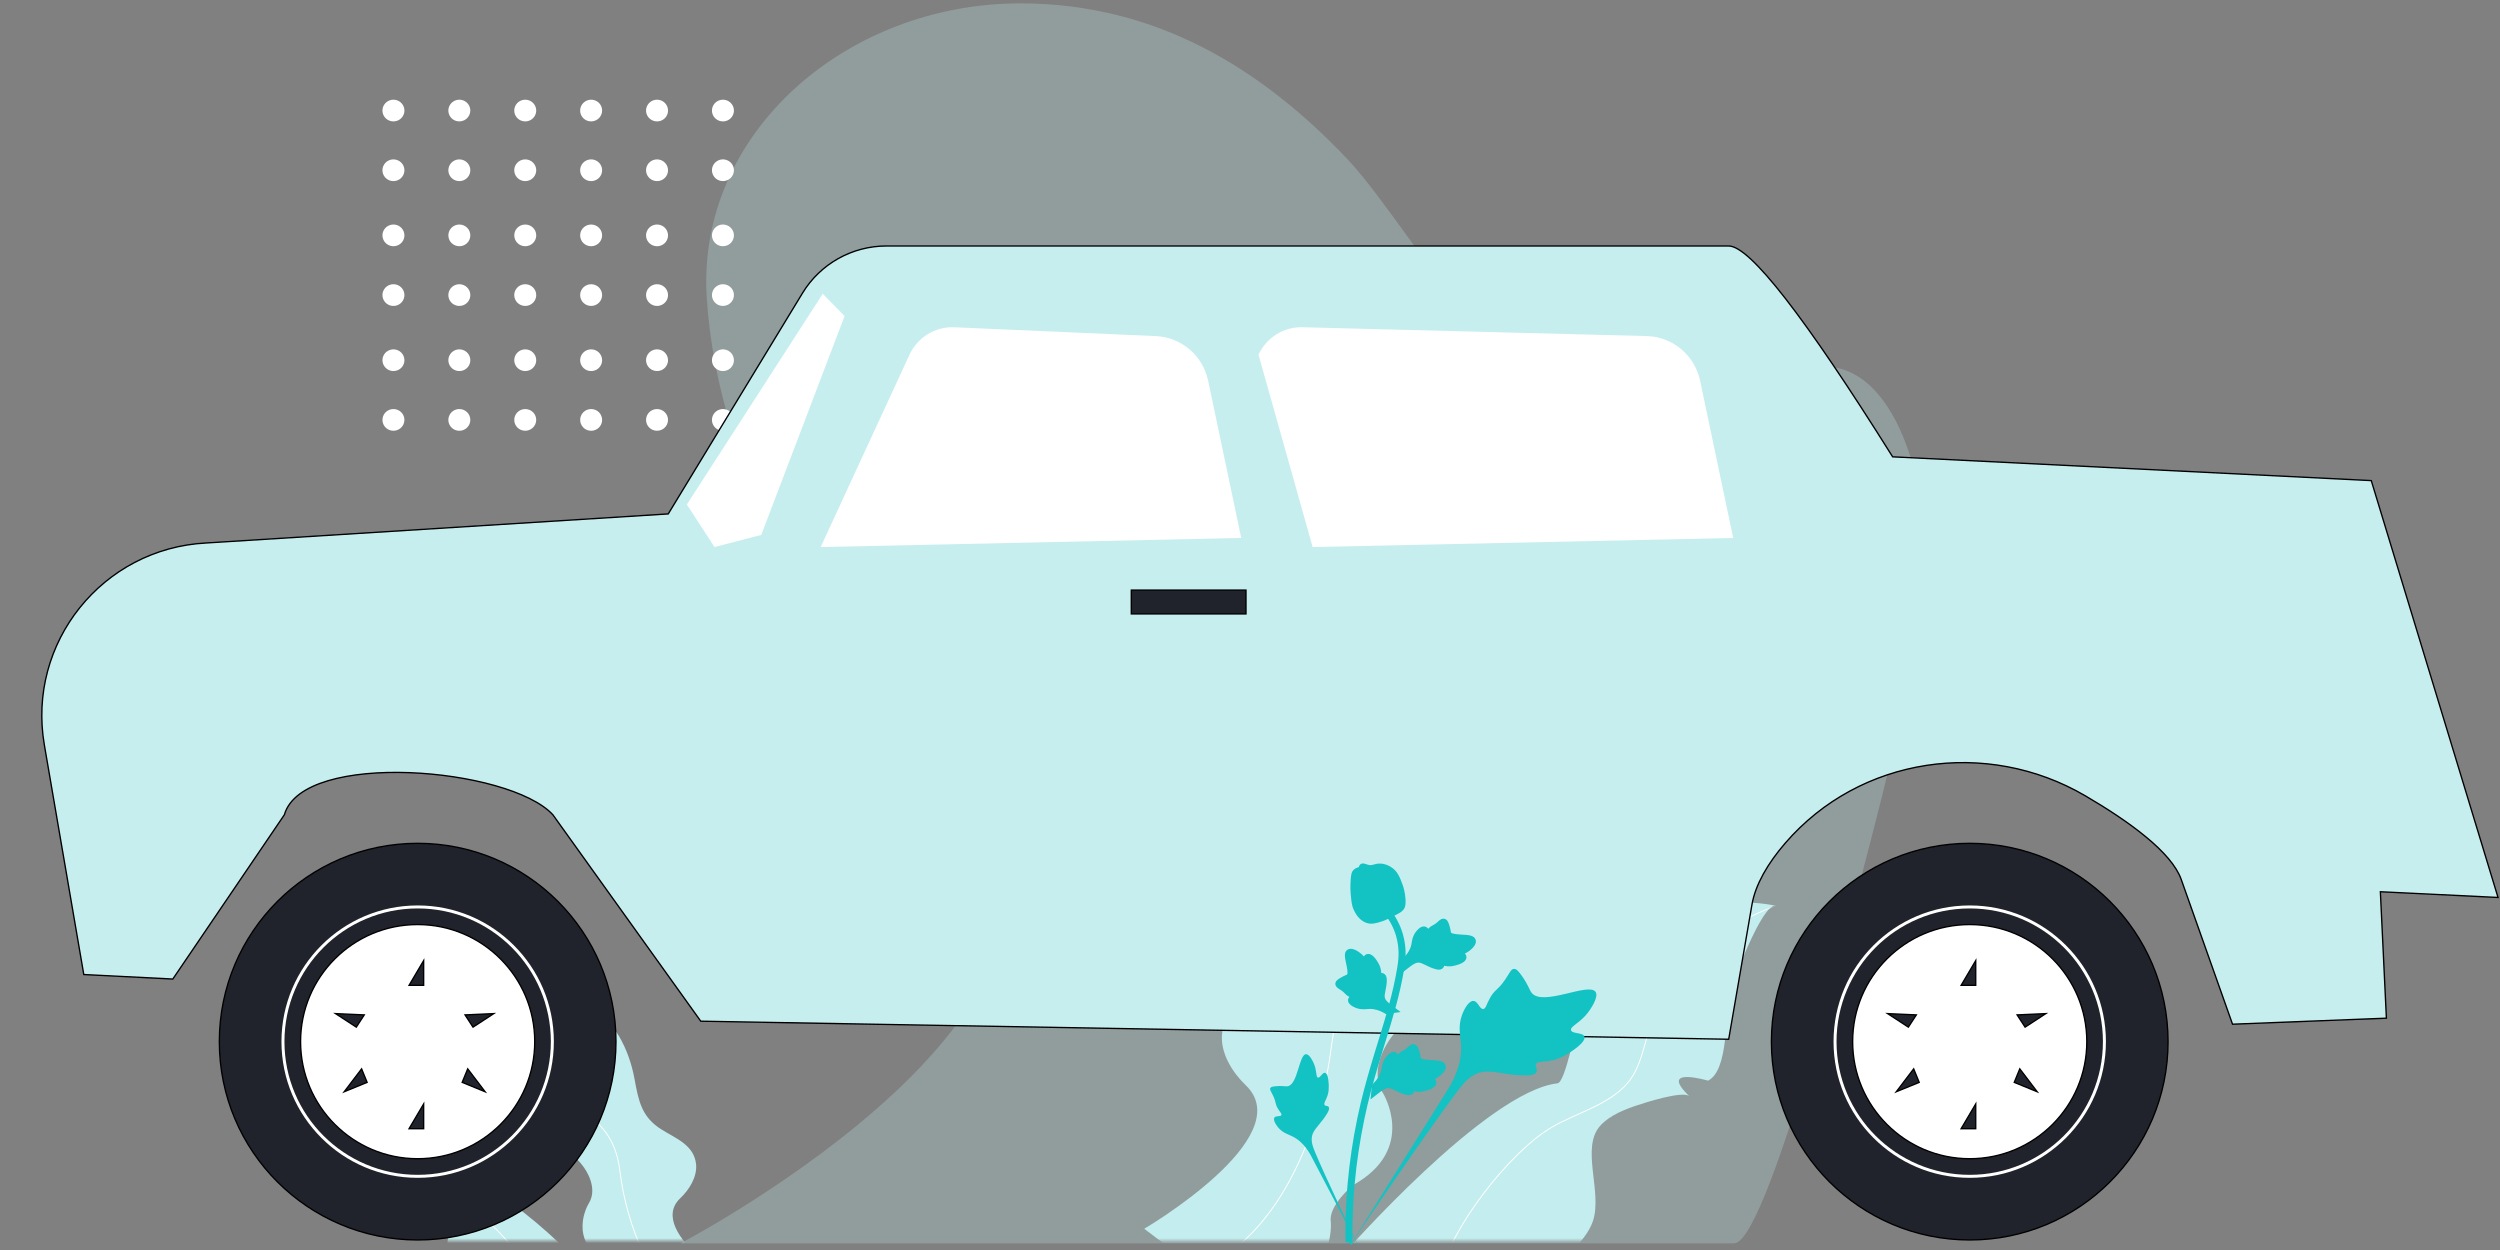
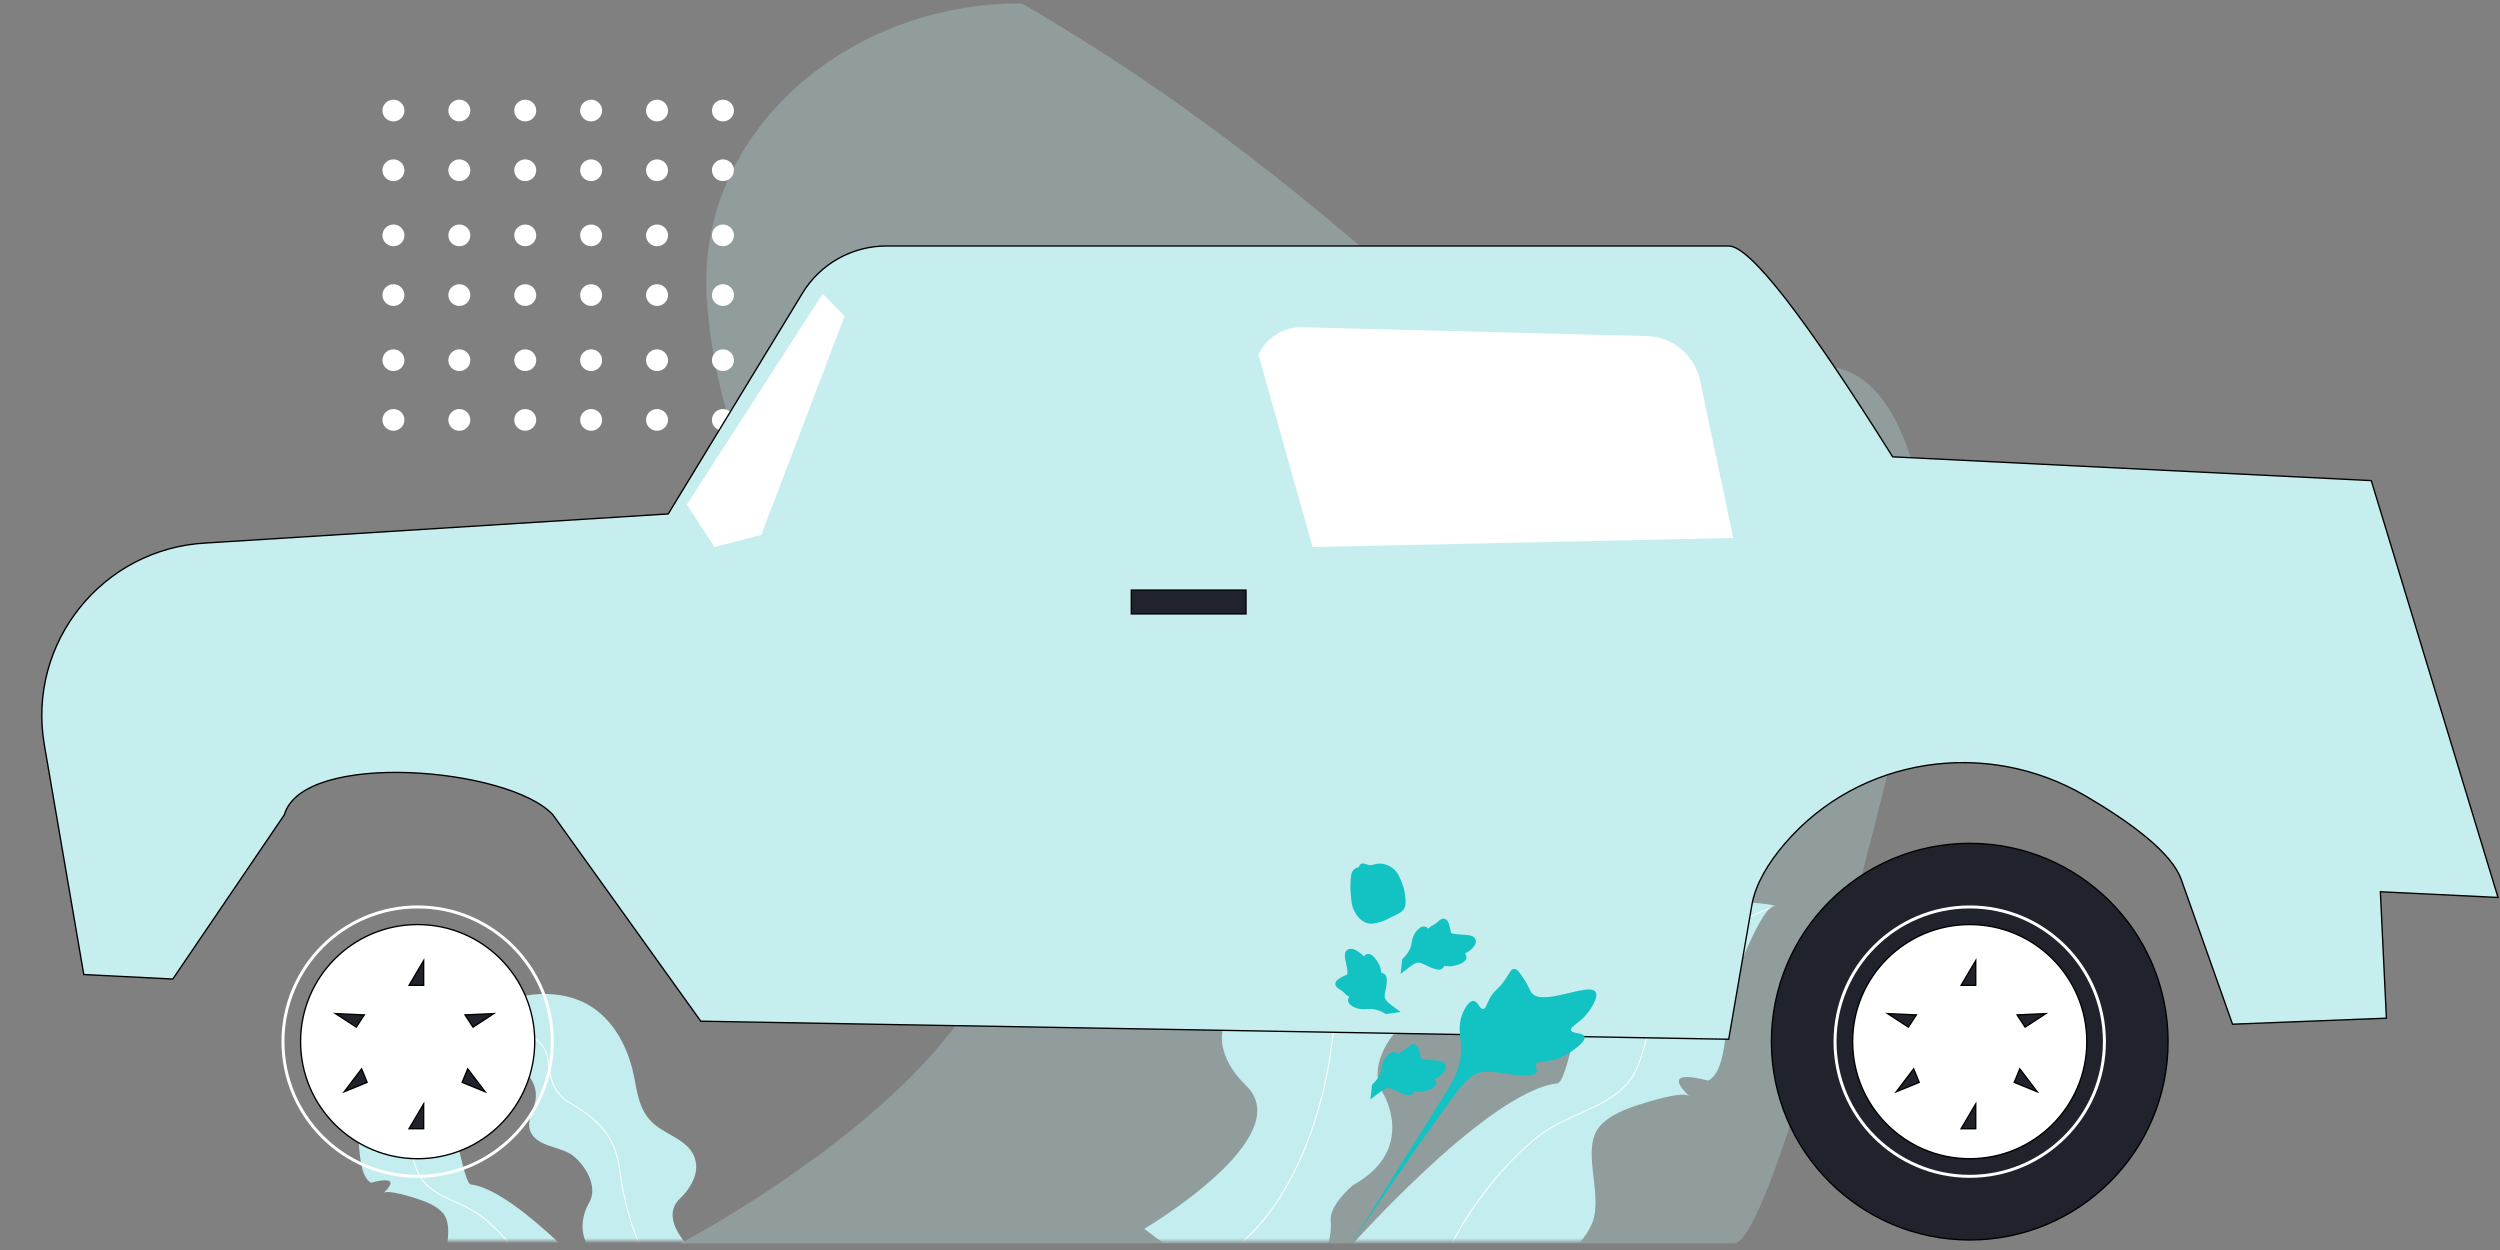
<svg xmlns="http://www.w3.org/2000/svg" xmlns:xlink="http://www.w3.org/1999/xlink" width="498px" height="249px" viewBox="0 0 498 249" version="1.1">
  <rect x="0" y="0" width="498" height="249" fill="#808080" stroke="none" />
  <title>编组 18</title>
  <defs>
    <rect id="path-1" x="0" y="0" width="458" height="123" />
    <path d="M0,89.963 C0,89.963 31.07,71.721 20.211,61.359 C17.568,58.836 15.14,54.963 15.5,51.197 C16.072,45.461 21.387,43.48 25.68,40.816 C31.778,37.033 32.663,32.223 33.895,25.492 C35.553,16.487 40.05,7.424 48.17,2.994 C53.826,-0.101 60.671,-0.581 67.009,0.575 C70.566,1.225 74.174,2.452 76.715,5.015 C79.255,7.578 80.376,11.731 78.576,14.843 C76.779,17.955 72.867,19.043 69.76,20.84 C65.811,23.098 62.624,27.298 63.481,32.018 C64.007,34.937 65.942,37.772 65.194,40.64 C63.756,46.065 55.923,45.63 52.177,48.656 C48.432,51.682 44.577,58.136 47.557,62.941 C47.557,62.941 54.489,74.102 41.593,81.273 C41.593,81.273 36.755,85.26 37.157,88.449 C37.157,88.449 38.766,101.604 20.628,105.591 L0,89.963 L0,89.963 Z" id="path-3" />
    <path d="M0,70.012 C0,70.012 28.41,37.61 42.602,36.013 C44.156,35.837 46.148,25.001 46.776,23.217 C48.398,18.565 50.46,14.282 54.108,10.848 C62.671,2.796 74.296,-1.759 86.079,0.639 C83.356,0.075 77.414,16.048 76.852,18.363 C75.962,22.05 76.768,33.375 72.594,35.486 C72.594,35.486 62.522,32.506 68.877,38.598 C67.628,37.402 59.937,39.908 58.601,40.349 C56.032,41.189 53.045,42.363 51.179,44.391 C47.096,48.788 51.64,57.636 49.636,63.523 C46.88,71.603 27.731,82.687 19.76,84.216 L0,70.012 L0,70.012 Z" id="path-5" />
    <path d="M0,59.639 C0,59.639 20.724,47.546 13.481,40.677 C11.718,39.004 10.099,36.437 10.338,33.94 C10.72,30.138 14.265,28.824 17.129,27.058 C21.196,24.55 21.787,21.361 22.609,16.9 C23.714,10.93 26.714,4.922 32.13,1.985 C35.903,-0.067 40.469,-0.385 44.696,0.381 C47.069,0.812 49.475,1.625 51.17,3.324 C52.865,5.023 53.612,7.777 52.412,9.84 C51.213,11.903 48.603,12.624 46.531,13.816 C43.897,15.313 41.771,18.097 42.343,21.226 C42.693,23.161 43.984,25.04 43.485,26.942 C42.526,30.538 37.301,30.25 34.803,32.256 C32.305,34.262 29.734,38.54 31.721,41.726 C31.721,41.726 36.345,49.125 27.743,53.879 C27.743,53.879 24.516,56.522 24.784,58.636 C24.784,58.636 25.857,67.357 13.759,70 L0,59.639 L0,59.639 Z" id="path-7" />
    <path d="M0,46.555 C0,46.555 18.812,25.009 28.211,23.947 C29.239,23.83 30.559,16.625 30.974,15.438 C32.049,12.345 33.414,9.497 35.829,7.213 C41.5,1.86 49.198,-1.17 57,0.425 C55.197,0.05 51.262,10.671 50.89,12.211 C50.301,14.662 50.835,22.193 48.071,23.597 C48.071,23.597 41.401,21.615 45.609,25.666 C44.782,24.87 39.689,26.537 38.805,26.83 C37.103,27.389 35.125,28.17 33.89,29.518 C31.186,32.442 34.195,38.325 32.868,42.24 C31.043,47.613 18.363,54.983 13.085,56 L0,46.555 L0,46.555 Z" id="path-9" />
  </defs>
  <g id="行业应用" stroke="none" stroke-width="1" fill="none" fill-rule="evenodd">
    <g id="汽车-新能源" transform="translate(-1102, -1047)">
      <g id="编组-8" transform="translate(0, 680)">
        <g id="编组-16" transform="translate(360, 367.673)">
          <g id="编组-18" transform="translate(742, 0)">
            <g id="编组-15">
-               <path d="M135.549,247 C135.549,247 231.233,196.987 190.082,156.407 C164.389,131.069 142.949,93.499 140.782,58.574 C138.754,25.925 168.564,-0.129 203.54,0 C230.356,0.09 251.281,12.97 268.348,30.961 C282.594,45.977 307.403,94.782 335.577,87.616 C341.644,86.076 345.968,81.338 350.772,77.605 C372.821,60.472 382.734,89.406 382.985,104.833 C383.272,122.506 379.314,140.328 375.012,157.469 C372.456,167.639 352.609,246.994 345.447,246.994 L135.549,247 Z" id="路径" fill="#C3EDEE" opacity="0.263" />
+               <path d="M135.549,247 C135.549,247 231.233,196.987 190.082,156.407 C164.389,131.069 142.949,93.499 140.782,58.574 C138.754,25.925 168.564,-0.129 203.54,0 C282.594,45.977 307.403,94.782 335.577,87.616 C341.644,86.076 345.968,81.338 350.772,77.605 C372.821,60.472 382.734,89.406 382.985,104.833 C383.272,122.506 379.314,140.328 375.012,157.469 C372.456,167.639 352.609,246.994 345.447,246.994 L135.549,247 Z" id="路径" fill="#C3EDEE" opacity="0.263" />
              <path d="M80.561,21.347 C80.56,22.221 80.029,23.009 79.213,23.346 C78.323,23.711 77.296,23.459 76.683,22.723 C76.071,21.988 76.018,20.943 76.552,20.15 C77.087,19.358 78.083,19.004 79.006,19.28 C79.928,19.555 80.56,20.395 80.561,21.347 L80.561,21.347 Z M93.688,21.337 C93.688,21.988 93.394,22.606 92.885,23.019 C92.377,23.432 91.709,23.597 91.065,23.469 C90.194,23.296 89.515,22.617 89.349,21.752 C89.198,20.945 89.519,20.123 90.179,19.628 C90.838,19.132 91.722,19.048 92.464,19.409 C93.207,19.771 93.68,20.516 93.688,21.337 L93.688,21.337 Z M106.815,21.347 C106.815,22.221 106.283,23.009 105.467,23.346 C104.578,23.711 103.55,23.459 102.938,22.723 C102.326,21.988 102.272,20.943 102.807,20.15 C103.341,19.358 104.338,19.004 105.26,19.28 C106.183,19.555 106.814,20.395 106.815,21.347 L106.815,21.347 Z M119.942,21.348 C119.943,21.996 119.649,22.61 119.141,23.021 C118.634,23.432 117.966,23.597 117.322,23.469 C116.452,23.295 115.775,22.621 115.605,21.761 C115.44,20.9 115.814,20.026 116.554,19.543 C117.226,19.106 118.086,19.069 118.795,19.446 C119.503,19.823 119.944,20.553 119.942,21.348 L119.942,21.348 Z M133.07,21.347 C133.073,22.221 132.541,23.011 131.723,23.345 C130.834,23.712 129.806,23.459 129.193,22.724 C128.58,21.989 128.527,20.944 129.061,20.151 C129.595,19.358 130.591,19.004 131.514,19.279 C132.437,19.555 133.069,20.394 133.07,21.347 L133.07,21.347 Z M146.197,21.346 C146.2,22.222 145.667,23.012 144.848,23.346 C143.958,23.711 142.932,23.458 142.319,22.723 C141.707,21.987 141.654,20.943 142.189,20.15 C142.723,19.358 143.719,19.004 144.641,19.28 C145.564,19.555 146.196,20.394 146.197,21.346 L146.197,21.346 Z M80.561,33.221 C80.568,34.099 80.038,34.895 79.218,35.235 C78.399,35.575 77.452,35.392 76.823,34.771 C76.196,34.149 76.012,33.215 76.356,32.406 C76.7,31.597 77.504,31.073 78.393,31.079 C79.586,31.089 80.551,32.042 80.561,33.221 L80.561,33.221 Z M93.688,33.24 C93.688,34.116 93.153,34.906 92.334,35.24 C91.514,35.574 90.572,35.387 89.947,34.766 C89.25,34.072 89.112,33.002 89.608,32.157 C90.104,31.311 91.112,30.9 92.067,31.154 C93.022,31.407 93.686,32.262 93.688,33.24 L93.688,33.24 Z M106.815,33.239 C106.815,34.113 106.283,34.901 105.467,35.238 C104.577,35.604 103.55,35.35 102.938,34.615 C102.325,33.88 102.272,32.835 102.807,32.043 C103.341,31.25 104.337,30.897 105.26,31.172 C106.182,31.447 106.814,32.286 106.815,33.239 L106.815,33.239 Z M119.942,33.237 C119.944,34.01 119.528,34.725 118.852,35.112 C118.176,35.5 117.342,35.501 116.664,35.116 C115.987,34.731 115.568,34.018 115.567,33.246 C115.565,32.473 115.981,31.759 116.657,31.371 C117.333,30.984 118.167,30.982 118.845,31.367 C119.523,31.752 119.941,32.465 119.942,33.237 L119.942,33.237 Z M133.07,33.238 C133.073,34.113 132.541,34.903 131.723,35.238 C130.833,35.604 129.806,35.351 129.193,34.616 C128.58,33.881 128.527,32.836 129.061,32.043 C129.595,31.251 130.591,30.897 131.513,31.172 C132.436,31.446 133.068,32.286 133.07,33.238 L133.07,33.238 Z M146.197,33.238 C146.2,34.113 145.667,34.903 144.848,35.237 C144.243,35.487 143.557,35.455 142.979,35.15 C142.4,34.845 141.991,34.3 141.863,33.665 C141.691,32.807 142.058,31.931 142.794,31.445 C143.464,31.001 144.328,30.958 145.04,31.334 C145.752,31.709 146.197,32.441 146.197,33.238 L146.197,33.238 Z M80.561,46.192 C80.568,47.069 80.04,47.863 79.224,48.205 C78.62,48.459 77.932,48.431 77.351,48.128 C76.77,47.825 76.358,47.28 76.228,46.643 C76.038,45.711 76.487,44.765 77.334,44.313 C78.181,43.861 79.227,44.008 79.912,44.676 C80.322,45.077 80.555,45.622 80.561,46.192 L80.561,46.192 Z M93.688,46.194 C93.696,46.845 93.408,47.464 92.902,47.88 C92.397,48.296 91.728,48.463 91.084,48.335 C89.973,48.125 89.209,47.108 89.324,45.993 C89.439,44.879 90.395,44.037 91.526,44.053 C92.716,44.063 93.678,45.016 93.688,46.194 L93.688,46.194 Z M106.815,46.194 C106.822,47.07 106.295,47.863 105.48,48.205 C104.876,48.459 104.188,48.431 103.607,48.128 C103.027,47.825 102.615,47.281 102.485,46.645 C102.351,46.009 102.515,45.347 102.931,44.844 C103.347,44.341 103.971,44.05 104.628,44.053 C105.828,44.052 106.804,45.007 106.815,46.193 L106.815,46.194 Z M119.942,46.194 C119.948,46.844 119.658,47.462 119.153,47.877 C118.647,48.293 117.979,48.462 117.334,48.337 C116.204,48.118 115.44,47.072 115.584,45.944 C115.729,44.815 116.733,43.99 117.882,44.056 C119.031,44.122 119.931,45.057 119.942,46.194 Z M133.07,46.194 C133.08,47.07 132.552,47.865 131.735,48.206 C130.848,48.577 129.82,48.331 129.203,47.601 C128.585,46.87 128.524,45.827 129.052,45.03 C129.579,44.234 130.572,43.873 131.496,44.14 C132.421,44.407 133.059,45.24 133.07,46.192 L133.07,46.194 Z M146.197,46.193 C146.204,47.069 145.677,47.863 144.861,48.205 C144.256,48.459 143.568,48.431 142.988,48.128 C142.407,47.825 141.994,47.28 141.865,46.644 C141.7,45.839 142.011,45.011 142.667,44.507 C143.324,44.003 144.212,43.911 144.96,44.268 C145.709,44.625 146.188,45.37 146.197,46.191 L146.197,46.193 Z M80.561,58.103 C80.561,58.977 80.029,59.767 79.212,60.104 C78.322,60.469 77.295,60.216 76.683,59.481 C76.071,58.745 76.018,57.701 76.552,56.908 C77.087,56.116 78.083,55.762 79.005,56.037 C79.928,56.313 80.559,57.152 80.561,58.104 L80.561,58.103 Z M93.688,58.101 C93.688,58.979 93.154,59.77 92.333,60.105 C91.513,60.44 90.57,60.253 89.944,59.631 C89.25,58.936 89.112,57.867 89.608,57.022 C90.105,56.177 91.112,55.766 92.066,56.019 C93.02,56.272 93.685,57.126 93.688,58.103 L93.688,58.101 Z M106.815,58.104 C106.815,58.978 106.284,59.766 105.467,60.104 C104.578,60.469 103.55,60.216 102.938,59.481 C102.326,58.746 102.272,57.701 102.807,56.908 C103.341,56.116 104.338,55.762 105.26,56.038 C106.183,56.313 106.814,57.153 106.815,58.105 L106.815,58.104 Z M119.942,58.102 C119.945,59.296 118.968,60.267 117.76,60.269 C116.551,60.272 115.569,59.306 115.567,58.112 C115.564,56.917 116.542,55.947 117.75,55.945 C118.959,55.943 119.94,56.909 119.942,58.103 L119.942,58.102 Z M133.07,58.103 C133.073,58.978 132.541,59.768 131.723,60.103 C130.834,60.469 129.806,60.217 129.193,59.482 C128.58,58.747 128.527,57.702 129.061,56.909 C129.595,56.116 130.591,55.762 131.514,56.037 C132.437,56.312 133.069,57.152 133.07,58.104 L133.07,58.103 Z M146.197,58.1 C146.2,58.975 145.669,59.765 144.852,60.099 C143.813,60.533 142.611,60.113 142.079,59.129 C141.548,58.146 141.861,56.923 142.803,56.31 C143.471,55.867 144.333,55.824 145.043,56.199 C145.753,56.574 146.197,57.305 146.197,58.102 L146.197,58.1 Z M80.561,71.081 C80.558,71.955 80.026,72.742 79.21,73.078 C78.604,73.326 77.919,73.292 77.342,72.987 C76.764,72.682 76.355,72.137 76.227,71.502 C76.009,70.411 76.662,69.335 77.739,69.012 C78.815,68.689 79.964,69.225 80.395,70.252 C80.505,70.515 80.561,70.796 80.561,71.081 L80.561,71.081 Z M93.688,71.083 C93.689,71.959 93.153,72.748 92.333,73.08 C91.442,73.442 90.416,73.186 89.806,72.449 C89.196,71.712 89.146,70.667 89.683,69.877 C90.219,69.086 91.216,68.735 92.138,69.012 C93.059,69.29 93.689,70.13 93.688,71.083 L93.688,71.083 Z M106.815,71.081 C106.813,71.955 106.28,72.742 105.464,73.078 C104.859,73.326 104.174,73.292 103.596,72.987 C103.019,72.682 102.61,72.137 102.481,71.502 C102.263,70.411 102.917,69.335 103.993,69.012 C105.07,68.689 106.218,69.225 106.65,70.252 C106.759,70.515 106.815,70.796 106.815,71.081 L106.815,71.081 Z M119.942,71.083 C119.944,71.959 119.408,72.748 118.588,73.08 C117.697,73.442 116.671,73.186 116.061,72.449 C115.451,71.712 115.401,70.667 115.937,69.877 C116.474,69.086 117.471,68.735 118.392,69.012 C119.314,69.29 119.943,70.13 119.942,71.083 L119.942,71.083 Z M133.07,71.082 C133.068,71.956 132.536,72.743 131.72,73.079 C131.115,73.326 130.429,73.292 129.851,72.987 C129.274,72.683 128.865,72.138 128.736,71.504 C128.548,70.569 129.001,69.623 129.851,69.174 C130.701,68.725 131.749,68.878 132.431,69.552 C132.841,69.958 133.071,70.509 133.07,71.082 L133.07,71.082 Z M146.197,71.084 C146.198,71.957 145.665,72.745 144.847,73.079 C144.03,73.412 143.09,73.227 142.464,72.611 C141.836,71.994 141.648,71.063 141.99,70.257 C142.387,69.302 143.413,68.759 144.438,68.96 C145.463,69.162 146.2,70.052 146.197,71.084 L146.197,71.084 Z M80.561,82.974 C80.56,83.621 80.266,84.234 79.76,84.644 C79.254,85.054 78.589,85.219 77.947,85.094 C76.816,84.872 76.053,83.82 76.204,82.69 C76.354,81.561 77.366,80.74 78.517,80.815 C79.667,80.89 80.561,81.835 80.561,82.974 L80.561,82.974 Z M93.688,82.974 C93.687,83.85 93.151,84.639 92.332,84.972 C91.513,85.305 90.571,85.117 89.947,84.496 C89.321,83.873 89.139,82.938 89.487,82.13 C89.83,81.322 90.635,80.8 91.522,80.811 C92.723,80.818 93.692,81.786 93.688,82.974 L93.688,82.974 Z M106.815,82.974 C106.814,83.621 106.52,84.234 106.014,84.644 C105.508,85.054 104.843,85.219 104.201,85.094 C103.07,84.872 102.308,83.82 102.458,82.69 C102.609,81.561 103.621,80.74 104.771,80.815 C105.922,80.89 106.816,81.835 106.815,82.974 L106.815,82.974 Z M119.942,82.973 C119.941,83.849 119.405,84.639 118.585,84.972 C117.765,85.306 116.823,85.117 116.198,84.495 C115.737,84.033 115.51,83.392 115.579,82.746 C115.648,82.101 116.005,81.52 116.553,81.163 C117.425,80.601 118.576,80.721 119.311,81.449 C119.716,81.854 119.944,82.403 119.942,82.973 L119.942,82.973 Z M133.07,82.975 C133.069,83.621 132.776,84.234 132.27,84.644 C131.764,85.054 131.099,85.219 130.457,85.094 C129.326,84.872 128.563,83.821 128.713,82.691 C128.863,81.561 129.875,80.74 131.026,80.815 C132.176,80.89 133.071,81.835 133.07,82.975 Z M146.197,82.976 C146.199,83.85 145.666,84.639 144.847,84.971 C144.03,85.304 143.09,85.12 142.464,84.503 C141.836,83.886 141.648,82.956 141.989,82.149 C142.387,81.194 143.413,80.651 144.438,80.852 C145.463,81.054 146.2,81.944 146.197,82.976 L146.197,82.976 Z" id="形状" fill="#FFFFFF" fill-rule="nonzero" />
              <g id="编组-+-编组-14-+-Clipped蒙版" transform="translate(0, 123.483)">
                <mask id="mask-2" fill="white">
                  <use xlink:href="#path-1" />
                </mask>
                <g id="蒙版" />
                <g id="编组" mask="url(#mask-2)">
                  <g transform="translate(227.93, 30.652)" id="Clipped">
                    <g>
                      <mask id="mask-4" fill="white">
                        <use xlink:href="#path-3" />
                      </mask>
                      <use id="路径" fill="#C3EDEE" xlink:href="#path-3" />
                      <path d="M83.611,0.007 C81.02,4.986 76.664,7.542 71.622,9.649 C68.447,10.977 64.679,11.907 62.036,14.222 C58.222,17.542 59.347,21.659 57.884,26.078 C57.07,28.551 55.568,30.895 53.318,32.216 C44.182,37.564 38.668,42.26 37.332,53.321 C35.431,68.908 27.626,91.431 10.762,98.108" id="路径" stroke="#FFFFFF" stroke-width="0.193" mask="url(#mask-4)" />
                    </g>
                    <g transform="translate(39.724, 24.976)">
                      <mask id="mask-6" fill="white">
                        <use xlink:href="#path-5" />
                      </mask>
                      <use id="路径" fill="#C3EDEE" xlink:href="#path-5" />
                      <path d="M86.101,0.639 C75.288,4.528 66.521,12.567 61.785,22.936 C59.691,27.61 59.629,33.037 55.825,36.757 C51.938,40.557 46.275,41.997 41.637,44.661 C33.114,49.517 20.943,65.303 19.154,74.585" id="路径" stroke="#FFFFFF" stroke-width="0.193" mask="url(#mask-6)" />
                    </g>
                  </g>
                </g>
                <g id="编组-14" mask="url(#mask-2)">
                  <g transform="translate(122.5, 108.844) scale(-1, 1) translate(-122.5, -108.844) translate(96, 73.844)">
                    <mask id="mask-8" fill="white">
                      <use xlink:href="#path-7" />
                    </mask>
                    <use id="路径" stroke="none" fill="#C3EDEE" fill-rule="evenodd" xlink:href="#path-7" />
                    <path d="M56,0 C54.292,3.299 51.422,4.993 48.1,6.389 C46.008,7.268 43.526,7.885 41.784,9.419 C39.271,11.618 40.012,14.346 39.049,17.274 C38.512,18.913 37.522,20.466 36.04,21.341 C30.02,24.884 26.387,27.996 25.507,35.325 C24.254,45.652 19.112,60.576 8,65" id="路径" stroke="#FFFFFF" stroke-width="0.193" fill="none" mask="url(#mask-8)" />
                  </g>
                </g>
                <g id="Clipped" mask="url(#mask-2)">
                  <g transform="translate(93.5, 115.844) scale(-1, 1) translate(-93.5, -115.844) translate(65, 87.844)">
                    <mask id="mask-10" fill="white">
                      <use xlink:href="#path-9" />
                    </mask>
                    <use id="路径" stroke="none" fill="#C3EDEE" fill-rule="evenodd" xlink:href="#path-9" />
                    <path d="M57,0 C49.894,2.576 44.131,7.904 41.019,14.775 C39.642,17.872 39.601,21.468 37.102,23.933 C34.546,26.451 30.825,27.405 27.777,29.171 C22.175,32.388 14.175,42.849 13,49" id="路径" stroke="#FFFFFF" stroke-width="0.193" fill="none" mask="url(#mask-10)" />
                  </g>
                </g>
              </g>
            </g>
            <g id="undraw_delivery_truck_vt6p" transform="translate(8.327, 48.327)">
              <path d="M0.504,99.374 C-2.989,79.044 12.091,60.231 32.734,59.164 L124.786,53.373 L151.528,9.391 C155.074,3.561 161.412,0 168.247,0 L336.03,0 C340.249,0 351.135,14 368.687,42 L464.028,46.736 L489.279,129.775 L465.841,128.634 L467.043,153.821 L436.393,155.021 L426.176,126.192 C424.252,120.764 415.821,114.643 407.059,109.522 C387.414,98.042 362.176,101.727 347.31,118.931 C343.803,122.99 341.351,127.218 340.666,131.183 L336.03,158.019 L131.264,154.421 L101.806,113.302 C93.103,103.852 52.019,100.38 48.319,113.302 L26.093,146.025 L8.364,145.126 L0.504,99.374 Z" id="路径" stroke="#000000" stroke-width="0.272" fill="#C7EEEF" />
-               <path d="M232.339,26.855 L238.923,58.161 L155.154,59.971 L172.846,21.659 C174.451,18.183 177.974,16.025 181.772,16.192 L221.914,17.952 C226.995,18.175 231.284,21.837 232.339,26.856 L232.339,26.855 Z" id="路径" fill="#FFFFFF" fill-rule="nonzero" />
              <path d="M336.923,58.161 L253.154,59.971 L242.367,21.659 C243.972,18.183 247.495,16.025 251.293,16.192 L319.914,17.952 C324.995,18.175 329.284,21.837 330.339,26.856 L336.923,58.161 Z" id="路径备份" fill="#FFFFFF" fill-rule="nonzero" />
              <polygon id="路径" fill="#FFFFFF" fill-rule="nonzero" points="143.318 57.549 159.913 13.958 155.569 9.519 128.5 51.495 134 59.971" />
              <g id="编组-12" transform="translate(344.538, 118.99)">
                <circle id="椭圆形" stroke="#000000" stroke-width="0.272" fill="#20232B" cx="39.505" cy="39.505" r="39.505" />
                <path d="M12.375,39.505 C12.375,24.545 24.545,12.375 39.505,12.375 C54.464,12.375 66.635,24.545 66.635,39.505 C66.635,54.464 54.464,66.635 39.505,66.635 C24.545,66.635 12.375,54.464 12.375,39.505 Z M12.971,39.505 C12.971,54.135 24.874,66.038 39.505,66.038 C54.136,66.038 66.038,54.135 66.038,39.505 C66.038,24.874 54.136,12.971 39.505,12.971 C24.874,12.971 12.971,24.874 12.971,39.505 Z" id="形状" fill="#FFFFFF" fill-rule="nonzero" />
                <path d="M16.183,39.505 C16.183,52.385 26.624,62.827 39.505,62.827 C52.385,62.827 62.827,52.385 62.827,39.505 C62.827,26.624 52.385,16.183 39.505,16.183 C26.624,16.183 16.183,26.624 16.183,39.505 Z" id="路径" stroke="#000000" stroke-width="0.272" fill="#FFFFFF" />
                <path d="M54.665,33.92 L50.533,36.613 L48.945,34.177 L54.665,33.92 Z M48.374,47.617 L49.475,44.926 L52.94,49.484 L48.374,47.617 Z M37.793,56.847 L40.701,51.915 L40.701,56.847 L37.793,56.847 Z M37.793,28.291 L40.701,23.359 L40.701,28.291 L37.793,28.291 Z M24.874,49.484 L28.339,44.926 L29.439,47.617 L24.874,49.484 Z M23.149,33.92 L28.868,34.177 L27.281,36.613 L23.149,33.92 Z" id="形状" stroke="#000000" stroke-width="0.272" fill="#20232B" />
              </g>
              <g id="编组-6" transform="translate(35.365, 118.99)">
-                 <circle id="椭圆形" stroke="#000000" stroke-width="0.272" fill="#20232B" cx="39.505" cy="39.505" r="39.505" />
                <path d="M12.375,39.505 C12.375,24.545 24.545,12.375 39.505,12.375 C54.464,12.375 66.635,24.545 66.635,39.505 C66.635,54.464 54.464,66.635 39.505,66.635 C24.545,66.635 12.375,54.464 12.375,39.505 Z M12.971,39.505 C12.971,54.135 24.874,66.038 39.505,66.038 C54.136,66.038 66.038,54.135 66.038,39.505 C66.038,24.874 54.136,12.971 39.505,12.971 C24.874,12.971 12.971,24.874 12.971,39.505 Z" id="形状" fill="#FFFFFF" fill-rule="nonzero" />
                <path d="M16.183,39.505 C16.183,52.385 26.624,62.827 39.505,62.827 C52.385,62.827 62.827,52.385 62.827,39.505 C62.827,26.624 52.385,16.183 39.505,16.183 C26.624,16.183 16.183,26.624 16.183,39.505 Z" id="路径" stroke="#000000" stroke-width="0.272" fill="#FFFFFF" />
                <path d="M54.665,33.92 L50.533,36.613 L48.945,34.177 L54.665,33.92 Z M48.374,47.617 L49.475,44.926 L52.94,49.484 L48.374,47.617 L48.374,47.617 Z M37.793,56.847 L40.701,51.915 L40.701,56.847 L37.793,56.847 Z M37.793,28.291 L40.701,23.359 L40.701,28.291 L37.793,28.291 Z M24.874,49.484 L28.339,44.926 L29.439,47.617 L24.874,49.484 L24.874,49.484 Z M23.149,33.92 L28.868,34.177 L27.281,36.613 L23.149,33.92 Z" id="形状" stroke="#000000" stroke-width="0.272" fill="#20232B" />
              </g>
              <rect id="矩形" stroke="#000000" stroke-width="0.272" fill="#20232B" transform="translate(228.452, 70.918) rotate(-180) translate(-228.452, -70.918) " x="217.029" y="68.538" width="22.846" height="4.76" />
            </g>
            <g id="编组" transform="translate(253, 171.327)" fill="#13C2C2">
              <path d="M62.623,34.489 C62.335,33.61 60.16,33.997 59.951,33.21 C59.743,32.426 61.831,31.768 63.432,29.558 C63.72,29.159 65.54,26.648 64.842,25.591 C63.519,23.589 54.317,28.576 52.108,25.777 C51.623,25.163 51.424,24.109 49.98,22.147 C49.405,21.366 49.037,20.989 48.596,21 C47.971,21.016 47.748,21.799 46.766,23.218 C45.293,25.346 44.761,25.079 43.791,26.822 C43.071,28.116 42.985,28.943 42.466,28.992 C41.731,29.061 41.427,27.45 40.529,27.387 C39.612,27.323 38.695,28.915 38.241,30.159 C37.387,32.494 37.916,34.278 38.033,36.056 C38.16,37.988 37.861,40.817 35.766,44.448 L16,76 C20.245,69.568 32.294,52.028 37.149,45.594 C38.551,43.737 40.057,41.872 42.375,41.521 C44.607,41.183 47.322,42.289 51.112,42.225 C51.555,42.218 52.787,42.181 53.087,41.527 C53.334,40.986 52.719,40.516 52.943,40.007 C53.243,39.325 54.593,39.618 56.434,39.165 C57.731,38.846 58.613,38.318 59.371,37.864 C59.6,37.727 63.005,35.661 62.623,34.489 L62.623,34.489 L62.623,34.489 Z" id="路径" />
-               <path d="M10.955,41.701 C10.429,41.587 9.981,42.782 9.525,42.656 C9.07,42.531 9.357,41.301 8.721,39.859 C8.607,39.6 7.885,37.962 7.149,38.001 C5.754,38.074 5.537,44.106 3.482,44.388 C3.03,44.45 2.443,44.241 1.032,44.387 C0.471,44.445 0.173,44.518 0.049,44.74 C-0.128,45.056 0.199,45.395 0.62,46.298 C1.252,47.651 0.961,47.838 1.549,48.829 C1.985,49.565 2.375,49.849 2.246,50.121 C2.063,50.507 1.165,50.188 0.869,50.616 C0.566,51.053 1.094,51.974 1.583,52.563 C2.502,53.668 3.552,53.926 4.479,54.387 C5.485,54.888 6.815,55.862 8.017,57.963 L18,77 C16.028,73.012 10.792,61.901 9,57.61 C8.483,56.371 7.992,55.077 8.501,53.822 C8.991,52.614 10.348,51.586 11.435,49.682 C11.562,49.46 11.907,48.837 11.668,48.497 C11.47,48.216 11.052,48.384 10.863,48.125 C10.61,47.777 11.155,47.19 11.472,46.143 C11.695,45.404 11.691,44.812 11.687,44.303 C11.686,44.149 11.655,41.853 10.955,41.701 L10.955,41.701 L10.955,41.701 Z" id="路径" />
              <path d="M20,47 L20.308,44.087 L20.496,43.904 C21.369,43.058 21.915,42.162 22.12,41.24 C22.152,41.093 22.178,40.945 22.203,40.794 C22.306,40.195 22.432,39.45 22.994,38.677 C23.308,38.246 24.139,37.273 24.996,37.613 C25.227,37.702 25.384,37.856 25.492,38.019 C25.519,37.99 25.547,37.962 25.577,37.931 C25.947,37.562 26.206,37.427 26.456,37.297 C26.647,37.197 26.845,37.094 27.18,36.819 C27.327,36.699 27.445,36.59 27.544,36.499 C27.845,36.224 28.23,35.901 28.756,36.029 C29.315,36.185 29.507,36.732 29.634,37.094 C29.861,37.739 29.93,38.183 29.977,38.477 C29.993,38.585 30.013,38.706 30.027,38.745 C30.149,39.061 31.684,39.143 32.262,39.177 C33.56,39.249 34.683,39.312 34.953,40.223 C35.147,40.875 34.743,41.587 33.718,42.393 C33.398,42.645 33.079,42.818 32.801,42.947 C32.972,43.113 33.108,43.339 33.117,43.646 L33.117,43.646 C33.136,44.373 32.408,44.931 30.955,45.308 C30.594,45.402 30.108,45.527 29.473,45.496 C29.173,45.48 28.911,45.433 28.688,45.389 C28.654,45.52 28.593,45.656 28.483,45.785 C28.16,46.165 27.637,46.261 26.928,46.047 C26.146,45.823 25.527,45.519 24.981,45.252 C24.505,45.019 24.094,44.82 23.749,44.765 C23.107,44.673 22.509,45.079 21.794,45.62 L20,47 L20,47 L20,47 Z" id="路径" />
              <path d="M26,29.589 L23.078,30 L22.85,29.867 C21.796,29.249 20.778,28.951 19.825,28.98 C19.673,28.985 19.522,28.997 19.367,29.009 C18.756,29.057 17.997,29.117 17.095,28.775 C16.593,28.583 15.425,28.036 15.532,27.148 C15.558,26.909 15.667,26.725 15.798,26.584 C15.763,26.565 15.728,26.546 15.69,26.525 C15.233,26.265 15.033,26.054 14.841,25.851 C14.693,25.695 14.54,25.534 14.184,25.285 C14.028,25.175 13.892,25.091 13.777,25.019 C13.429,24.803 13.014,24.519 13,23.992 C13.006,23.429 13.489,23.118 13.809,22.912 C14.379,22.543 14.793,22.371 15.068,22.256 C15.169,22.215 15.282,22.168 15.316,22.144 C15.592,21.953 15.27,20.491 15.151,19.939 C14.881,18.701 14.648,17.63 15.466,17.157 C16.051,16.818 16.851,17.027 17.907,17.797 C18.236,18.037 18.489,18.295 18.688,18.526 C18.805,18.325 18.989,18.142 19.287,18.061 L19.287,18.061 C19.991,17.868 20.727,18.418 21.475,19.694 C21.662,20.011 21.911,20.438 22.047,21.043 C22.111,21.328 22.134,21.586 22.15,21.807 C22.286,21.807 22.434,21.831 22.589,21.904 C23.044,22.117 23.275,22.585 23.253,23.303 C23.24,24.093 23.105,24.748 22.988,25.325 C22.885,25.829 22.799,26.264 22.836,26.601 C22.915,27.226 23.468,27.691 24.183,28.234 L26,29.589 L26,29.589 L26,29.589 Z" id="路径" />
              <path d="M26,22 L26.308,19.087 L26.496,18.904 C27.369,18.058 27.915,17.162 28.12,16.24 C28.152,16.093 28.178,15.945 28.203,15.794 C28.306,15.195 28.432,14.45 28.994,13.677 C29.308,13.246 30.139,12.273 30.996,12.613 C31.227,12.702 31.384,12.856 31.492,13.019 C31.519,12.99 31.547,12.962 31.577,12.931 C31.947,12.562 32.206,12.427 32.456,12.297 C32.647,12.197 32.845,12.094 33.18,11.819 C33.327,11.699 33.445,11.59 33.544,11.499 C33.845,11.224 34.23,10.901 34.756,11.029 C35.315,11.185 35.507,11.732 35.634,12.094 C35.861,12.739 35.93,13.183 35.977,13.477 C35.993,13.585 36.013,13.706 36.027,13.745 C36.149,14.061 37.684,14.143 38.262,14.177 C39.56,14.249 40.683,14.312 40.953,15.223 C41.147,15.875 40.743,16.587 39.718,17.393 C39.398,17.645 39.079,17.818 38.801,17.947 C38.972,18.113 39.108,18.339 39.117,18.646 L39.117,18.646 C39.136,19.373 38.408,19.931 36.955,20.308 C36.594,20.402 36.108,20.527 35.473,20.496 C35.173,20.48 34.911,20.433 34.688,20.389 C34.654,20.52 34.593,20.656 34.483,20.785 C34.16,21.165 33.637,21.261 32.928,21.047 C32.146,20.823 31.527,20.519 30.981,20.252 C30.505,20.019 30.094,19.82 29.749,19.765 C29.107,19.673 28.509,20.079 27.794,20.62 L26,22 L26,22 L26,22 Z" id="路径" />
-               <path d="M16.22,76 L15.721,75.507 L15.73,74.806 L15.721,75.507 L15.027,75.434 C15.03,75.369 15.026,75.216 15.021,74.978 C14.994,73.673 14.911,69.701 15.464,63.598 C15.851,59.338 16.496,55.013 17.384,50.742 C18.272,46.465 19.194,43.282 19.935,40.724 C20.494,38.795 21.058,36.965 21.609,35.183 C23.079,30.42 24.467,25.922 25.326,20.791 C25.519,19.645 25.918,17.261 25.1,14.447 C24.626,12.814 23.813,11.278 22.685,9.882 L23.777,9 C25.023,10.543 25.921,12.245 26.448,14.057 C27.355,17.177 26.919,19.775 26.71,21.023 C25.836,26.245 24.434,30.787 22.95,35.595 C22.402,37.371 21.839,39.193 21.283,41.115 C20.549,43.649 19.635,46.804 18.758,51.026 C17.881,55.246 17.243,59.517 16.861,63.724 C16.315,69.75 16.397,73.663 16.424,74.948 C16.438,75.635 16.441,75.778 16.22,76 L16.22,76 L16.22,76 Z" id="路径" />
              <path d="M19.526,11.929 C19.47,11.916 19.413,11.902 19.357,11.885 C18.201,11.563 17.273,10.623 16.6,9.095 C16.284,8.376 16.21,7.62 16.062,6.111 C16.038,5.879 15.935,4.702 16.062,3.142 C16.144,2.123 16.254,1.713 16.532,1.392 C16.841,1.034 17.258,0.829 17.698,0.726 C17.71,0.591 17.754,0.459 17.842,0.334 C18.204,-0.185 18.81,0.028 19.138,0.139 C19.304,0.198 19.51,0.274 19.743,0.313 C20.107,0.375 20.325,0.312 20.655,0.216 C20.971,0.125 21.363,0.011 21.905,0.021 C22.975,0.036 23.767,0.515 24.029,0.673 C25.404,1.497 25.879,2.811 26.429,4.333 C26.538,4.638 26.901,5.741 26.985,7.161 C27.046,8.185 26.911,8.605 26.757,8.904 C26.441,9.521 25.958,9.807 24.76,10.408 C23.507,11.038 22.879,11.353 22.364,11.515 C21.165,11.89 20.412,12.126 19.526,11.929 L19.526,11.929 L19.526,11.929 Z" id="路径" />
            </g>
          </g>
        </g>
      </g>
    </g>
  </g>
</svg>